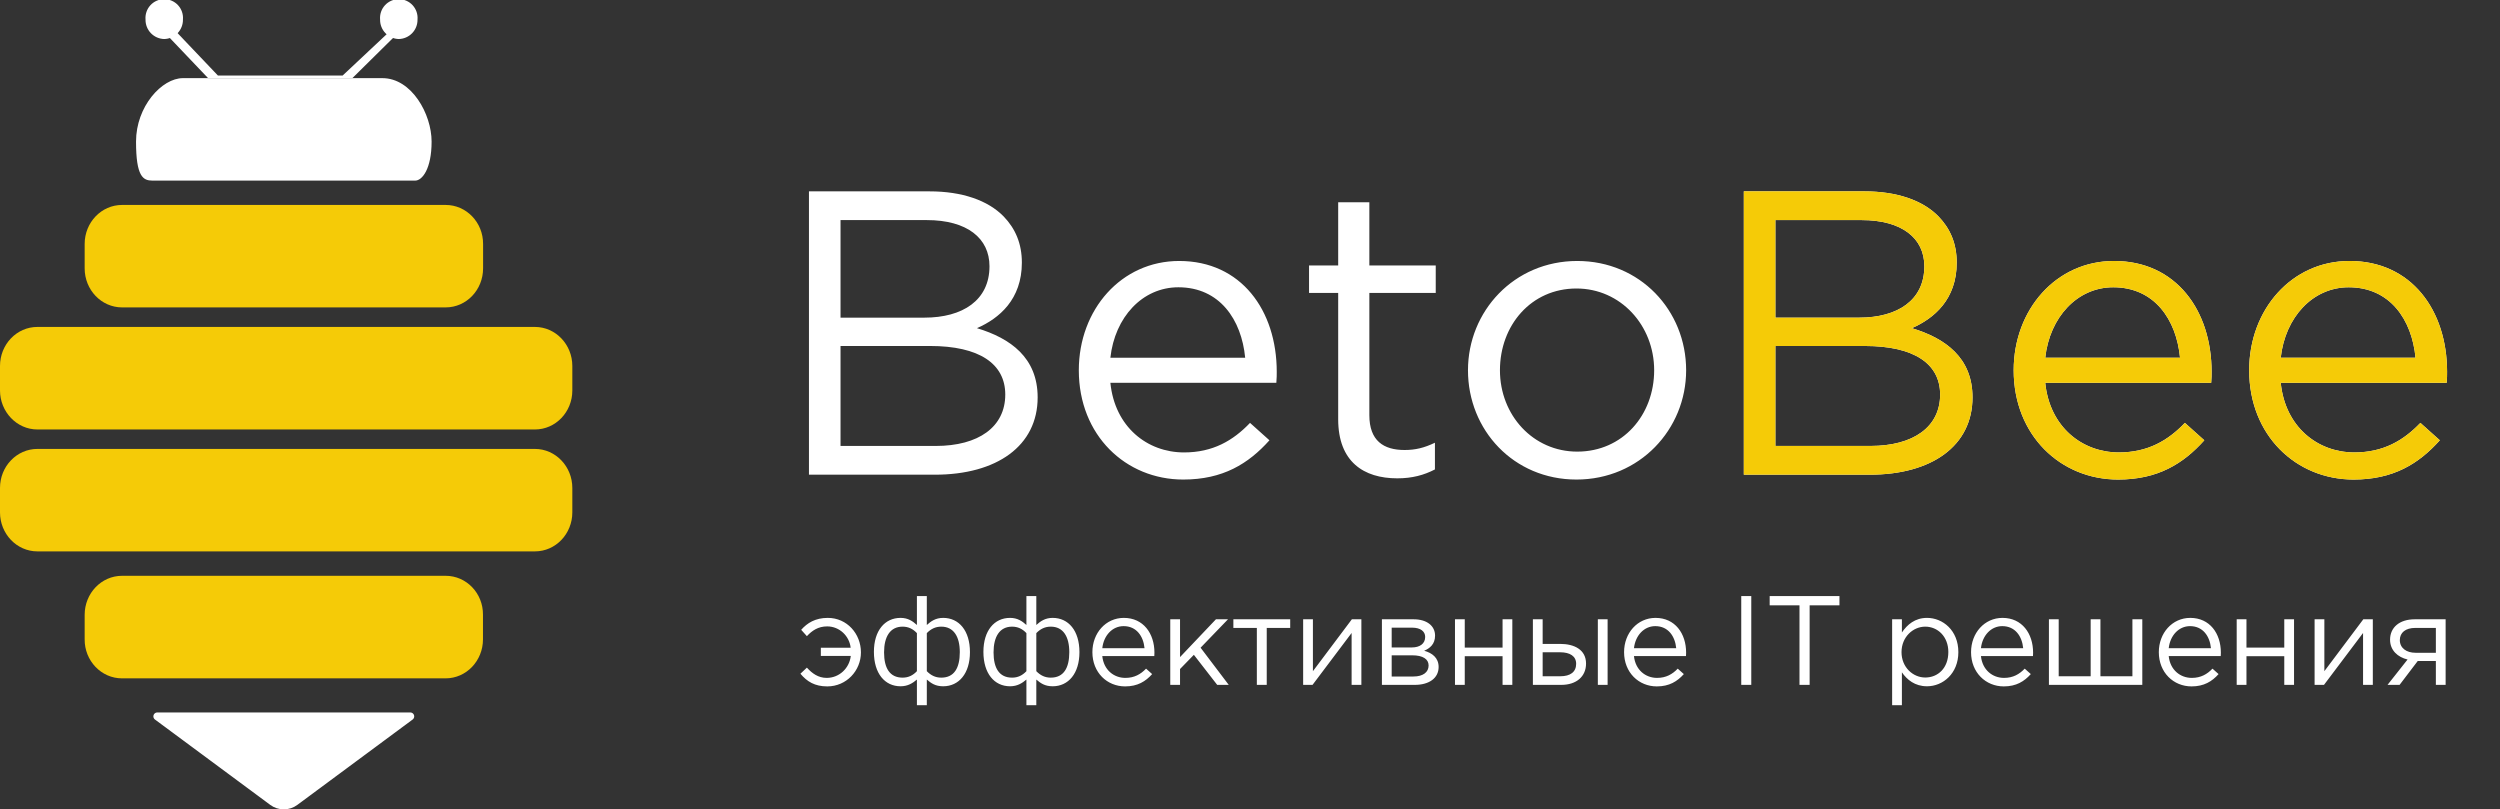
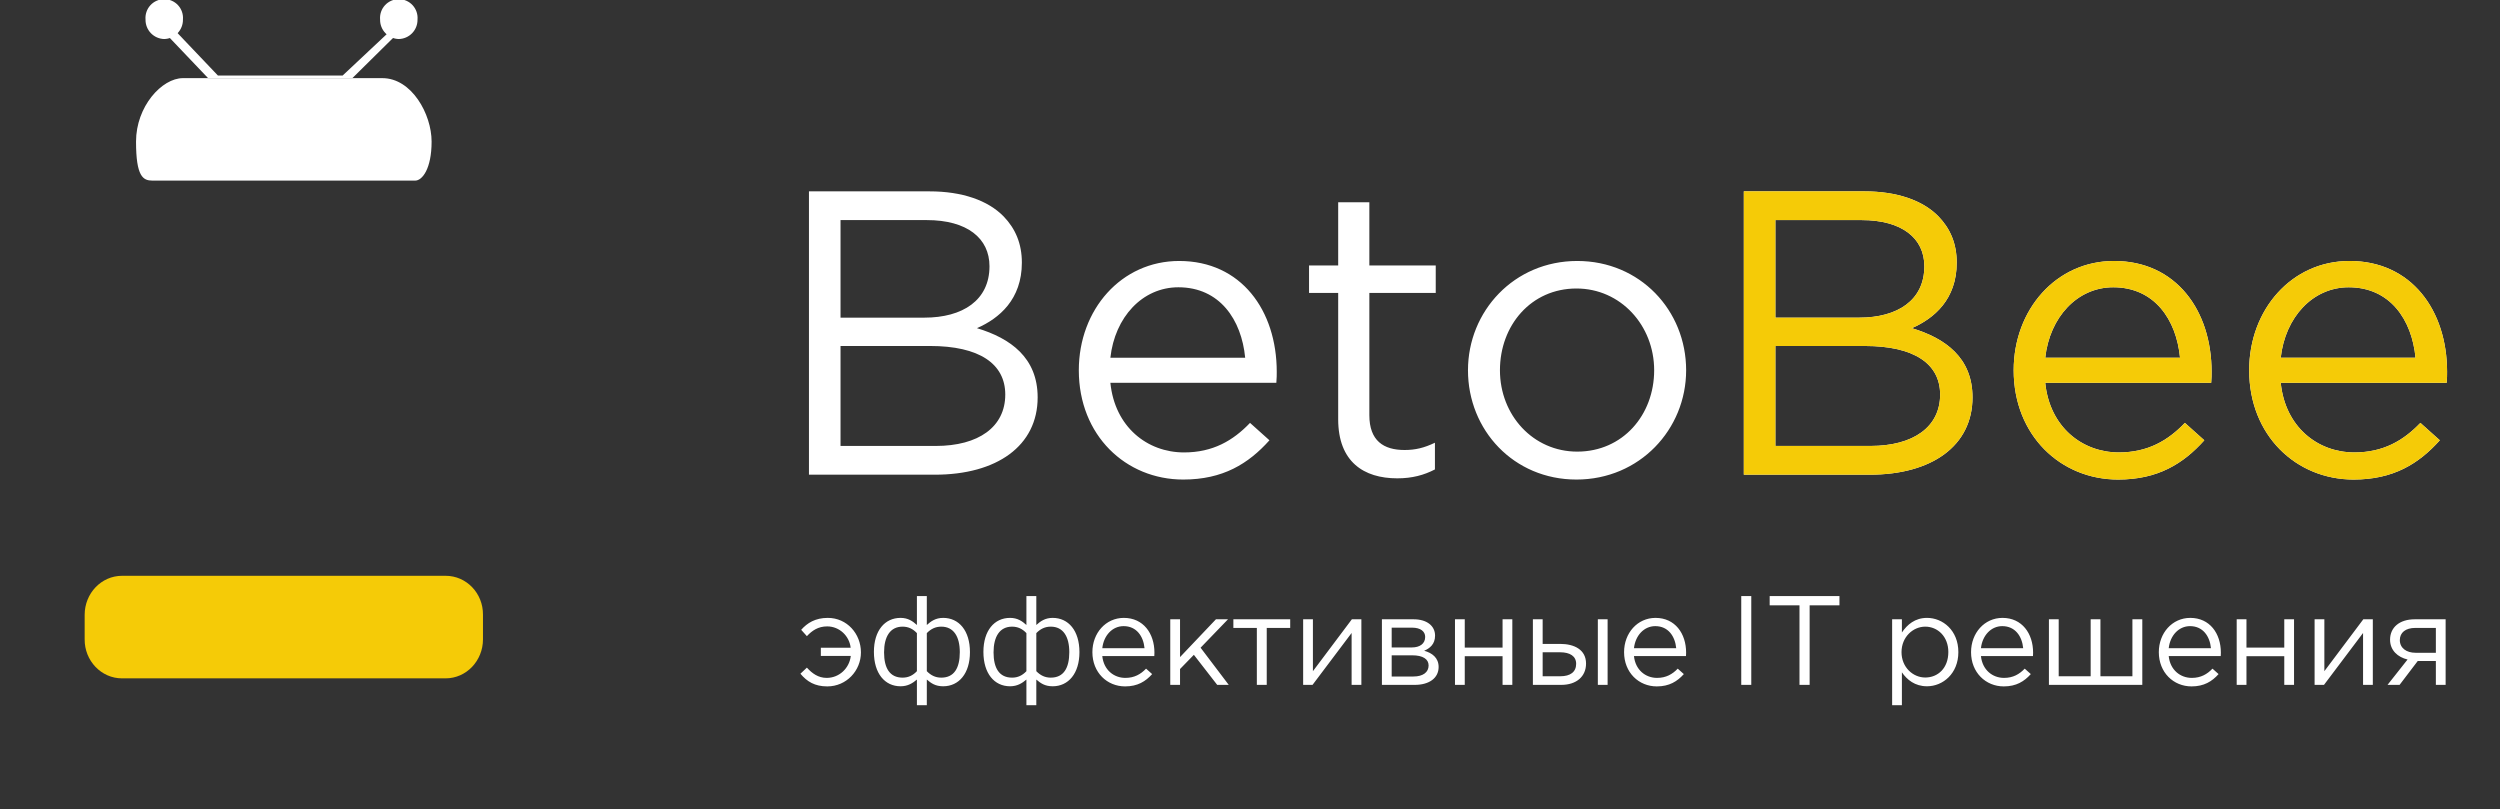
<svg xmlns="http://www.w3.org/2000/svg" width="278" height="90" viewBox="0 0 278 90" fill="none">
  <rect x="0" y="0" width="278" height="90" fill="#333333" stroke="none" />
  <path d="M89.956 52.786H103.954C110.841 52.786 115.387 49.59 115.387 44.189C115.387 39.778 112.371 37.617 108.635 36.492C111.111 35.412 113.631 33.297 113.631 29.201C113.631 27.085 112.911 25.42 111.606 24.069C109.851 22.269 106.97 21.279 103.369 21.279H89.956V52.786ZM93.467 35.322V24.474H103.054C107.555 24.474 110.031 26.5 110.031 29.606C110.031 33.386 107.06 35.322 102.784 35.322H93.467ZM93.467 49.59V38.473H103.414C108.905 38.473 111.786 40.453 111.786 43.874C111.786 47.475 108.815 49.59 104.044 49.59H93.467ZM123.474 42.569H141.929C141.974 42.029 141.974 41.668 141.974 41.353C141.974 34.512 138.013 29.02 131.126 29.02C124.69 29.02 119.964 34.422 119.964 41.173C119.964 48.42 125.185 53.326 131.576 53.326C135.987 53.326 138.823 51.571 141.163 48.96L139.003 47.025C137.113 49.005 134.862 50.31 131.666 50.31C127.57 50.31 123.969 47.475 123.474 42.569ZM123.474 39.778C123.969 35.277 127.03 31.946 131.036 31.946C135.627 31.946 138.058 35.547 138.463 39.778H123.474ZM155.378 53.191C157.043 53.191 158.348 52.831 159.564 52.201V49.23C158.348 49.815 157.358 50.04 156.188 50.04C153.847 50.04 152.272 49.005 152.272 46.169V32.576H159.654V29.516H152.272V22.494H148.806V29.516H145.565V32.576H148.806V46.62C148.806 51.346 151.642 53.191 155.378 53.191ZM175.301 53.326C182.323 53.326 187.499 47.745 187.499 41.173C187.499 34.512 182.368 29.02 175.391 29.02C168.37 29.02 163.239 34.602 163.239 41.173C163.239 47.835 168.325 53.326 175.301 53.326ZM175.391 50.22C170.485 50.22 166.794 46.169 166.794 41.173C166.794 36.177 170.26 32.081 175.301 32.081C180.207 32.081 183.943 36.177 183.943 41.173C183.943 46.169 180.433 50.22 175.391 50.22Z" fill="white" />
  <path d="M193.912 52.786H207.911C214.797 52.786 219.343 49.59 219.343 44.189C219.343 39.778 216.328 37.617 212.592 36.492C215.067 35.412 217.588 33.297 217.588 29.201C217.588 27.085 216.868 25.42 215.562 24.069C213.807 22.269 210.926 21.279 207.326 21.279H193.912V52.786ZM197.423 35.322V24.474H207.01C211.512 24.474 213.987 26.5 213.987 29.606C213.987 33.386 211.016 35.322 206.74 35.322H197.423ZM197.423 49.59V38.473H207.371C212.862 38.473 215.742 40.453 215.742 43.874C215.742 47.475 212.772 49.59 208.001 49.59H197.423ZM227.431 42.569H245.885C245.93 42.029 245.93 41.668 245.93 41.353C245.93 34.512 241.969 29.02 235.083 29.02C228.646 29.02 223.92 34.422 223.92 41.173C223.92 48.42 229.141 53.326 235.533 53.326C239.944 53.326 242.779 51.571 245.12 48.96L242.959 47.025C241.069 49.005 238.818 50.31 235.623 50.31C231.527 50.31 227.926 47.475 227.431 42.569ZM227.431 39.778C227.926 35.277 230.987 31.946 234.993 31.946C239.584 31.946 242.014 35.547 242.419 39.778H227.431ZM253.618 42.569H272.072C272.117 42.029 272.117 41.668 272.117 41.353C272.117 34.512 268.156 29.02 261.269 29.02C254.833 29.02 250.107 34.422 250.107 41.173C250.107 48.42 255.328 53.326 261.72 53.326C266.131 53.326 268.966 51.571 271.307 48.96L269.146 47.025C267.256 49.005 265.005 50.31 261.81 50.31C257.714 50.31 254.113 47.475 253.618 42.569ZM253.618 39.778C254.113 35.277 257.174 31.946 261.179 31.946C265.77 31.946 268.201 35.547 268.606 39.778H253.618Z" fill="white" />
  <path d="M193.912 52.786H207.911C214.797 52.786 219.343 49.59 219.343 44.189C219.343 39.778 216.328 37.617 212.592 36.492C215.067 35.412 217.588 33.297 217.588 29.201C217.588 27.085 216.868 25.42 215.562 24.069C213.807 22.269 210.926 21.279 207.326 21.279H193.912V52.786ZM197.423 35.322V24.474H207.01C211.512 24.474 213.987 26.5 213.987 29.606C213.987 33.386 211.016 35.322 206.74 35.322H197.423ZM197.423 49.59V38.473H207.371C212.862 38.473 215.742 40.453 215.742 43.874C215.742 47.475 212.772 49.59 208.001 49.59H197.423ZM227.431 42.569H245.885C245.93 42.029 245.93 41.668 245.93 41.353C245.93 34.512 241.969 29.02 235.083 29.02C228.646 29.02 223.92 34.422 223.92 41.173C223.92 48.42 229.141 53.326 235.533 53.326C239.944 53.326 242.779 51.571 245.12 48.96L242.959 47.025C241.069 49.005 238.818 50.31 235.623 50.31C231.527 50.31 227.926 47.475 227.431 42.569ZM227.431 39.778C227.926 35.277 230.987 31.946 234.993 31.946C239.584 31.946 242.014 35.547 242.419 39.778H227.431ZM253.618 42.569H272.072C272.117 42.029 272.117 41.668 272.117 41.353C272.117 34.512 268.156 29.02 261.269 29.02C254.833 29.02 250.107 34.422 250.107 41.173C250.107 48.42 255.328 53.326 261.72 53.326C266.131 53.326 268.966 51.571 271.307 48.96L269.146 47.025C267.256 49.005 265.005 50.31 261.81 50.31C257.714 50.31 254.113 47.475 253.618 42.569ZM253.618 39.778C254.113 35.277 257.174 31.946 261.179 31.946C265.77 31.946 268.201 35.547 268.606 39.778H253.618Z" fill="#F5CB07" />
  <path d="M91.997 76.328C94.113 76.328 95.736 74.592 95.736 72.547C95.736 70.473 94.184 68.709 92.054 68.709C90.657 68.709 89.768 69.274 89.091 70.035L89.726 70.741C90.304 70.12 90.981 69.655 91.983 69.655C93.352 69.655 94.452 70.727 94.593 72.025H91.278V72.942H94.607C94.452 74.31 93.323 75.382 91.927 75.382C90.981 75.382 90.304 74.874 89.726 74.24L89.006 74.917C89.74 75.791 90.6 76.328 91.997 76.328ZM101.961 78.416H103.062V75.566C103.527 75.961 103.993 76.314 104.882 76.314C106.631 76.314 107.859 74.889 107.859 72.519C107.859 70.12 106.631 68.709 104.882 68.709C104.049 68.709 103.527 69.076 103.062 69.499V66.283H101.961V69.499C101.496 69.076 100.974 68.709 100.142 68.709C98.392 68.709 97.179 70.12 97.179 72.49C97.179 74.889 98.392 76.314 100.142 76.314C100.96 76.314 101.496 75.961 101.961 75.566V78.416ZM100.367 75.354C98.942 75.354 98.308 74.296 98.308 72.547C98.308 70.797 98.985 69.683 100.367 69.683C101.016 69.683 101.524 69.937 101.961 70.402V74.635C101.524 75.1 101.016 75.354 100.367 75.354ZM104.67 75.354C104.021 75.354 103.513 75.1 103.062 74.635V70.402C103.513 69.937 104.021 69.683 104.67 69.683C106.053 69.683 106.73 70.797 106.73 72.519C106.73 74.296 106.095 75.354 104.67 75.354ZM114.137 78.416H115.238V75.566C115.703 75.961 116.169 76.314 117.058 76.314C118.807 76.314 120.034 74.889 120.034 72.519C120.034 70.12 118.807 68.709 117.058 68.709C116.225 68.709 115.703 69.076 115.238 69.499V66.283H114.137V69.499C113.672 69.076 113.15 68.709 112.317 68.709C110.568 68.709 109.355 70.12 109.355 72.49C109.355 74.889 110.568 76.314 112.317 76.314C113.136 76.314 113.672 75.961 114.137 75.566V78.416ZM112.543 75.354C111.118 75.354 110.483 74.296 110.483 72.547C110.483 70.797 111.161 69.683 112.543 69.683C113.192 69.683 113.7 69.937 114.137 70.402V74.635C113.7 75.1 113.192 75.354 112.543 75.354ZM116.846 75.354C116.197 75.354 115.689 75.1 115.238 74.635V70.402C115.689 69.937 116.197 69.683 116.846 69.683C118.229 69.683 118.906 70.797 118.906 72.519C118.906 74.296 118.271 75.354 116.846 75.354ZM125.114 76.328C126.497 76.328 127.385 75.777 128.119 74.959L127.442 74.353C126.849 74.973 126.144 75.382 125.142 75.382C123.858 75.382 122.73 74.494 122.575 72.956H128.359C128.373 72.787 128.373 72.674 128.373 72.575C128.373 70.43 127.131 68.709 124.973 68.709C122.955 68.709 121.474 70.402 121.474 72.519C121.474 74.79 123.111 76.328 125.114 76.328ZM122.575 72.081C122.73 70.67 123.689 69.626 124.945 69.626C126.384 69.626 127.145 70.755 127.272 72.081H122.575ZM130.133 76.158H131.22V74.395L132.758 72.815L135.353 76.158H136.637L133.505 72.025L136.553 68.865H135.212L131.22 73.069V68.865H130.133V76.158ZM139.761 76.158H140.861V69.824H143.471V68.865H137.151V69.824H139.761V76.158ZM144.91 76.158H145.954L150.299 70.388V76.158H151.385V68.865H150.327L145.996 74.635V68.865H144.91V76.158ZM153.669 76.158H157.323C158.931 76.158 159.975 75.397 159.975 74.169C159.975 73.139 159.242 72.603 158.367 72.363C158.974 72.109 159.58 71.644 159.58 70.684C159.58 69.584 158.649 68.865 157.196 68.865H153.669V76.158ZM154.755 75.227V72.871H157.041C158.226 72.871 158.861 73.294 158.861 74C158.861 74.762 158.226 75.227 157.182 75.227H154.755ZM154.755 71.996V69.796H157.027C157.972 69.796 158.48 70.219 158.48 70.826C158.48 71.587 157.873 71.996 156.998 71.996H154.755ZM161.794 76.158H162.881V72.97H167.085V76.158H168.171V68.865H167.085V72.011H162.881V68.865H161.794V76.158ZM170.457 76.158H173.617C175.282 76.158 176.368 75.241 176.368 73.788C176.368 72.25 175.07 71.602 173.49 71.602H171.543V68.865H170.457V76.158ZM171.543 75.199V72.533H173.476C174.591 72.533 175.268 72.97 175.268 73.816C175.268 74.733 174.605 75.199 173.518 75.199H171.543ZM177.68 76.158H178.766V68.865H177.68V76.158ZM184.237 76.328C185.619 76.328 186.508 75.777 187.242 74.959L186.565 74.353C185.972 74.973 185.267 75.382 184.265 75.382C182.981 75.382 181.852 74.494 181.697 72.956H187.482C187.496 72.787 187.496 72.674 187.496 72.575C187.496 70.43 186.254 68.709 184.096 68.709C182.078 68.709 180.597 70.402 180.597 72.519C180.597 74.79 182.233 76.328 184.237 76.328ZM181.697 72.081C181.852 70.67 182.812 69.626 184.067 69.626C185.506 69.626 186.268 70.755 186.395 72.081H181.697ZM193.627 76.158H194.742V66.283H193.627V76.158ZM200.103 76.158H201.231V67.313H204.547V66.283H196.787V67.313H200.103V76.158ZM210.405 78.416H211.491V74.762C212.056 75.58 212.93 76.314 214.285 76.314C216.048 76.314 217.769 74.903 217.769 72.519C217.769 70.092 216.034 68.709 214.285 68.709C212.944 68.709 212.084 69.457 211.491 70.332V68.865H210.405V78.416ZM214.087 75.34C212.733 75.34 211.449 74.211 211.449 72.519C211.449 70.826 212.733 69.683 214.087 69.683C215.47 69.683 216.655 70.783 216.655 72.504C216.655 74.296 215.498 75.34 214.087 75.34ZM222.821 76.328C224.203 76.328 225.092 75.777 225.826 74.959L225.149 74.353C224.556 74.973 223.851 75.382 222.849 75.382C221.565 75.382 220.437 74.494 220.281 72.956H226.066C226.08 72.787 226.08 72.674 226.08 72.575C226.08 70.43 224.838 68.709 222.68 68.709C220.662 68.709 219.181 70.402 219.181 72.519C219.181 74.79 220.818 76.328 222.821 76.328ZM220.281 72.081C220.437 70.67 221.396 69.626 222.652 69.626C224.091 69.626 224.852 70.755 224.979 72.081H220.281ZM227.84 76.158H238.224V68.865H237.124V75.199H233.568V68.865H232.482V75.199H228.927V68.865H227.84V76.158ZM243.701 76.328C245.083 76.328 245.972 75.777 246.706 74.959L246.028 74.353C245.436 74.973 244.731 75.382 243.729 75.382C242.445 75.382 241.316 74.494 241.161 72.956H246.946C246.96 72.787 246.96 72.674 246.96 72.575C246.96 70.43 245.718 68.709 243.56 68.709C241.542 68.709 240.061 70.402 240.061 72.519C240.061 74.79 241.697 76.328 243.701 76.328ZM241.161 72.081C241.316 70.67 242.276 69.626 243.531 69.626C244.97 69.626 245.732 70.755 245.859 72.081H241.161ZM248.72 76.158H249.807V72.97H254.011V76.158H255.097V68.865H254.011V72.011H249.807V68.865H248.72V76.158ZM257.383 76.158H258.427L262.772 70.388V76.158H263.858V68.865H262.8L258.469 74.635V68.865H257.383V76.158ZM265.493 76.158H266.833C267.51 75.284 268.173 74.395 268.851 73.506H270.868V76.158H271.954V68.865H268.526C266.791 68.865 265.775 69.796 265.775 71.136C265.775 72.321 266.636 73.083 267.722 73.337L265.493 76.158ZM268.611 72.589C267.595 72.589 266.861 72.067 266.861 71.178C266.861 70.346 267.496 69.824 268.583 69.824H270.868V72.589H268.611Z" fill="white" />
  <g clip-path="url(#clip0_1_22675)">
    <path d="M16.953 20.083H46.168C46.951 20.083 47.994 18.78 47.994 15.743C47.994 12.706 45.791 8.689 42.516 8.689H20.344C17.996 8.689 15.127 11.837 15.127 15.743C15.127 19.649 15.911 20.083 16.953 20.083Z" fill="white" />
    <path d="M38.105 8.396L43.277 3.542L43.816 4.113L39.189 8.683H23.134L18.779 4.113L19.338 3.255L24.233 8.399L38.105 8.396Z" fill="white" />
    <path d="M18.258 4.34C18.822 4.329 19.358 4.094 19.75 3.687C20.14 3.28 20.354 2.735 20.344 2.17C20.368 1.882 20.332 1.592 20.238 1.319C20.145 1.045 19.996 0.794 19.8 0.581C19.605 0.369 19.367 0.199 19.102 0.082C18.838 -0.034 18.552 -0.094 18.263 -0.094C17.974 -0.094 17.688 -0.034 17.424 0.082C17.159 0.199 16.922 0.369 16.726 0.581C16.53 0.794 16.381 1.045 16.288 1.319C16.194 1.592 16.158 1.882 16.182 2.17C16.172 2.733 16.384 3.277 16.773 3.684C17.162 4.09 17.696 4.326 18.258 4.34Z" fill="white" />
    <path d="M44.342 4.34C44.906 4.329 45.442 4.094 45.833 3.687C46.224 3.28 46.438 2.735 46.428 2.17C46.452 1.882 46.416 1.592 46.322 1.319C46.229 1.045 46.08 0.794 45.884 0.581C45.688 0.369 45.451 0.199 45.186 0.082C44.922 -0.034 44.636 -0.094 44.347 -0.094C44.058 -0.094 43.772 -0.034 43.508 0.082C43.243 0.199 43.005 0.369 42.81 0.581C42.614 0.794 42.465 1.045 42.371 1.319C42.278 1.592 42.242 1.882 42.266 2.17C42.256 2.733 42.468 3.277 42.857 3.684C43.246 4.09 43.78 4.326 44.342 4.34Z" fill="white" />
-     <path d="M49.558 22.79H13.575C11.27 22.79 9.414 24.734 9.414 27.129V29.843C9.414 32.241 11.282 34.183 13.575 34.183H49.558C51.864 34.183 53.719 32.238 53.719 29.843V27.132C53.732 24.737 51.864 22.79 49.558 22.79Z" fill="#F5CB07" />
-     <path d="M59.482 36.355H4.161C1.855 36.355 0 38.3 0 40.697V43.411C0 45.799 1.868 47.758 4.161 47.758H59.482C61.787 47.758 63.643 45.816 63.643 43.418V40.697C63.643 38.3 61.775 36.355 59.482 36.355Z" fill="#F5CB07" />
-     <path d="M59.482 49.92H4.161C1.855 49.92 0 51.865 0 54.26V56.974C0 59.372 1.868 61.314 4.161 61.314H59.482C61.787 61.314 63.643 59.372 63.643 56.974V54.263C63.643 51.865 61.775 49.92 59.482 49.92Z" fill="#F5CB07" />
    <path d="M49.558 64.029H13.575C11.27 64.029 9.414 65.974 9.414 68.369V71.083C9.39 73.473 11.26 75.433 13.563 75.433H49.546C51.852 75.433 53.707 73.488 53.707 71.093V68.369C53.732 65.972 51.864 64.029 49.558 64.029Z" fill="#F5CB07" />
-     <path d="M33.072 89.498L45.886 80.01C45.959 79.957 46.013 79.882 46.041 79.796C46.07 79.71 46.07 79.617 46.043 79.53C46.017 79.444 45.963 79.368 45.891 79.313C45.819 79.258 45.732 79.227 45.642 79.224H17.475C17.384 79.227 17.297 79.258 17.225 79.313C17.153 79.368 17.1 79.444 17.073 79.53C17.046 79.617 17.047 79.71 17.075 79.796C17.103 79.882 17.157 79.957 17.23 80.01L30.044 89.498C30.482 89.825 31.013 90.002 31.558 90.002C32.104 90.002 32.635 89.825 33.072 89.498Z" fill="white" />
  </g>
  <defs>
    <clipPath id="clip0_1_22675">
      <rect width="63.643" height="90" fill="white" />
    </clipPath>
  </defs>
</svg>